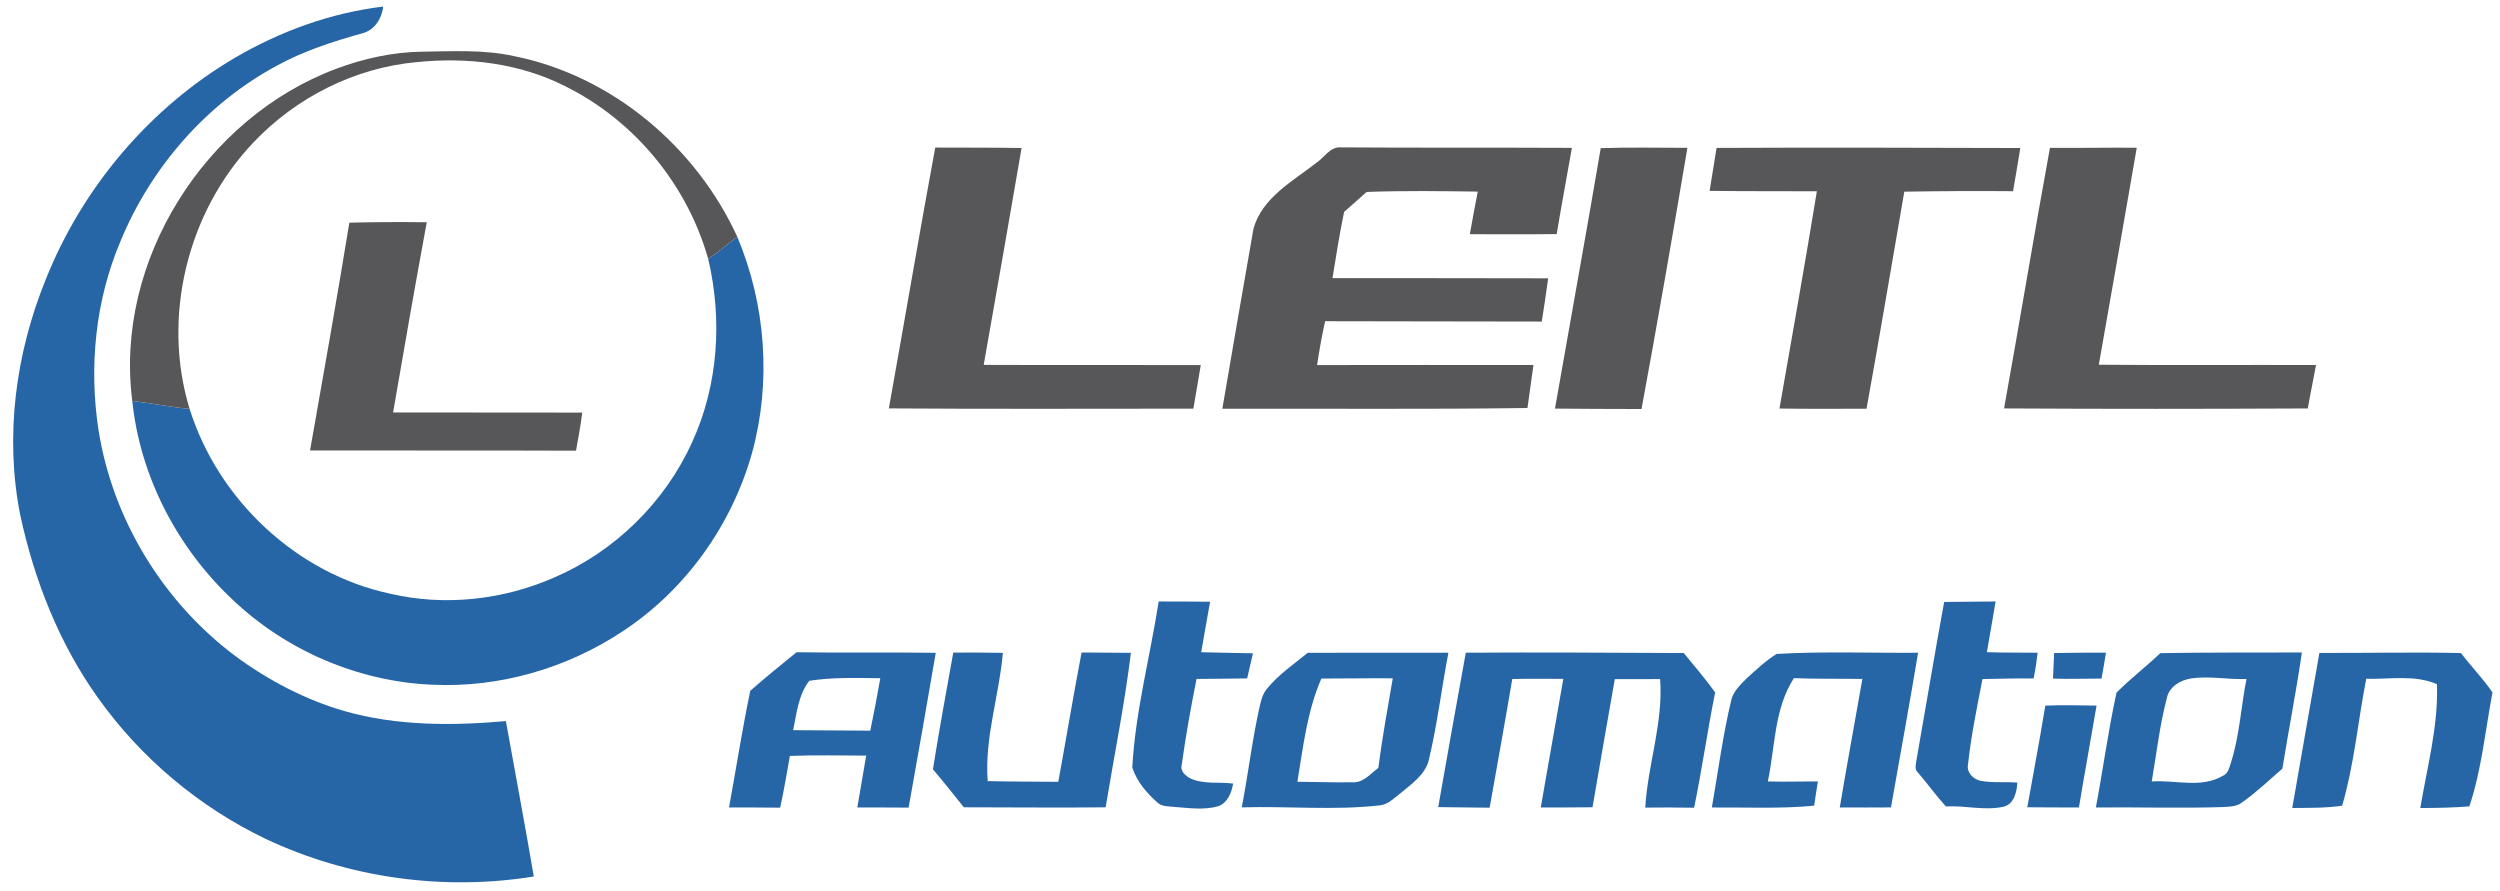
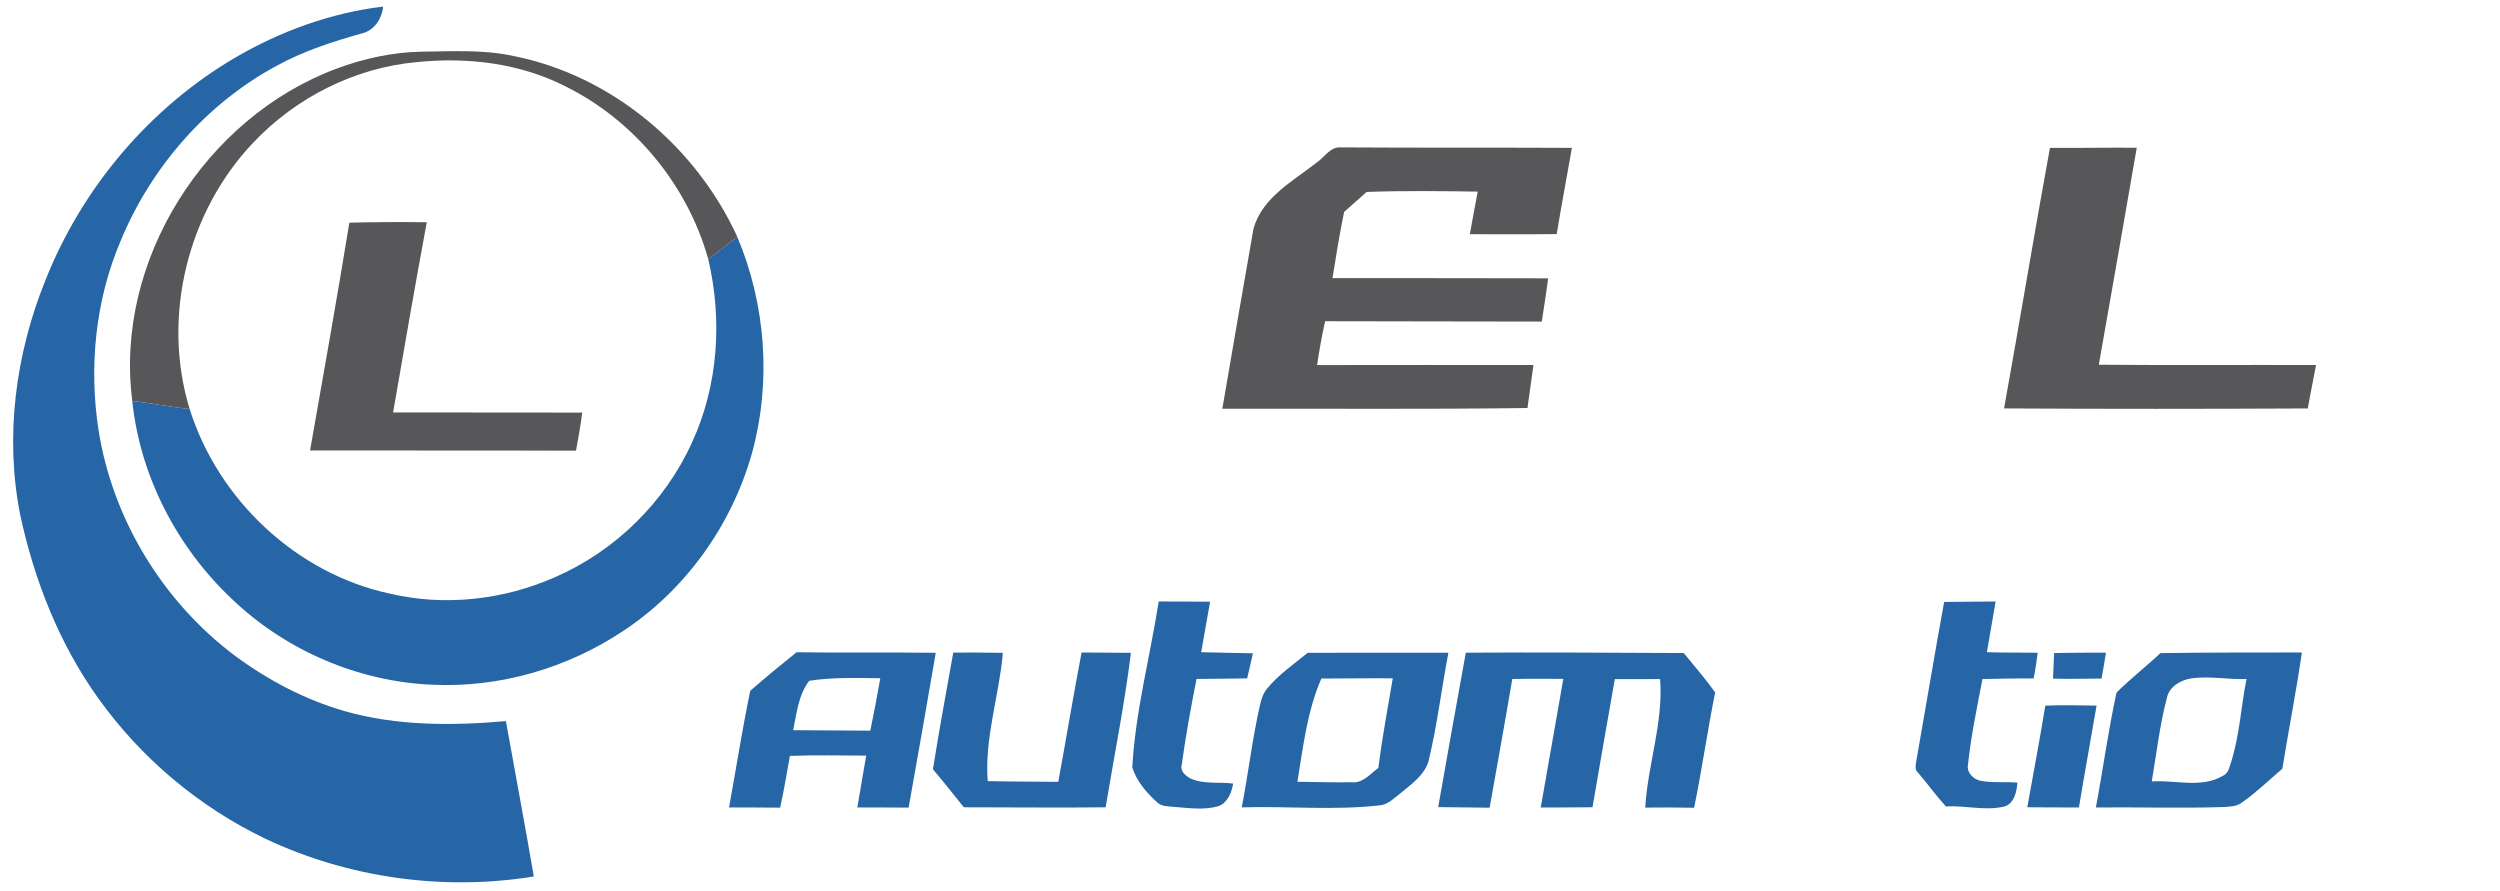
<svg xmlns="http://www.w3.org/2000/svg" width="971pt" height="346pt" viewBox="0 0 971 346" version="1.1">
  <g id="#2666a6ff">
    <path fill="#2666a6" opacity="1.00" d=" M 91.31 22.40 C 108.92 12.12 128.51 4.98 148.81 2.56 C 148.39 7.17 145.41 11.75 140.76 12.93 C 129.35 16.10 117.98 19.77 107.56 25.49 C 80.15 40.22 58.60 65.04 46.79 93.72 C 37.03 116.72 34.48 142.50 38.28 167.12 C 43.76 201.73 63.33 233.79 91.36 254.77 C 104.16 264.23 118.49 271.76 133.81 276.19 C 154.15 281.98 175.59 281.93 196.49 280.07 C 200.10 300.19 203.89 320.28 207.33 340.43 C 172.22 346.11 135.41 341.02 103.23 325.84 C 77.36 313.47 54.69 294.41 38.06 271.05 C 22.96 249.95 13.33 225.34 7.87 200.07 C 1.78 169.52 6.05 137.43 17.70 108.70 C 31.92 72.93 58.08 41.91 91.31 22.40 Z" />
    <path fill="#2666a6" opacity="1.00" d=" M 275.08 100.62 C 278.96 97.89 282.65 94.91 286.35 91.94 C 297.44 118.30 299.69 148.39 292.07 176.00 C 284.21 203.94 266.31 229.08 242.02 245.08 C 220.32 259.52 194.04 267.19 167.95 265.95 C 139.15 264.75 111.00 252.66 90.18 232.75 C 68.82 212.67 54.40 184.99 51.38 155.73 C 58.82 156.61 66.18 158.11 73.65 158.83 C 84.71 194.09 115.20 222.84 151.50 230.58 C 172.72 235.56 195.45 233.03 215.35 224.27 C 238.84 214.14 258.30 195.04 268.83 171.73 C 278.98 149.64 280.63 124.17 275.08 100.62 Z" />
    <path fill="#2666a6" opacity="1.00" d=" M 450.04 233.62 C 456.70 233.56 463.35 233.68 470.01 233.71 C 468.90 240.25 467.62 246.77 466.54 253.32 C 473.24 253.50 479.94 253.60 486.64 253.74 C 485.91 256.99 485.16 260.24 484.40 263.49 C 477.85 263.63 471.29 263.60 464.74 263.70 C 462.54 274.76 460.52 285.86 458.99 297.03 C 458.26 299.55 460.59 301.45 462.57 302.45 C 467.73 304.70 473.52 303.61 478.96 304.34 C 478.34 307.84 476.83 311.83 473.19 313.14 C 467.54 314.73 461.61 313.82 455.86 313.38 C 453.65 313.17 451.16 313.27 449.44 311.62 C 445.30 307.92 441.50 303.45 439.78 298.09 C 440.98 276.31 446.68 255.12 450.04 233.62 Z" />
    <path fill="#2666a6" opacity="1.00" d=" M 755.11 233.80 C 761.77 233.70 768.43 233.65 775.10 233.61 C 774.00 240.18 772.85 246.74 771.71 253.31 C 778.28 253.54 784.85 253.42 791.42 253.52 C 791.03 256.87 790.55 260.22 789.85 263.53 C 783.23 263.42 776.61 263.64 769.99 263.74 C 767.86 274.78 765.56 285.81 764.36 297.01 C 763.77 300.09 766.53 302.79 769.40 303.29 C 774.06 304.14 778.83 303.56 783.54 303.96 C 783.31 307.56 782.31 312.34 778.20 313.32 C 770.78 314.96 763.25 312.78 755.77 313.22 C 751.93 308.99 748.60 304.33 744.88 300.00 C 743.55 298.83 744.09 296.99 744.31 295.49 C 747.95 274.93 751.34 254.33 755.11 233.80 Z" />
    <path fill="#2666a6" opacity="1.00" d=" M 309.38 253.33 C 327.40 253.62 345.43 253.29 363.45 253.55 C 359.99 273.60 356.52 293.65 352.91 313.68 C 346.26 313.59 339.62 313.65 332.98 313.63 C 334.07 306.90 335.34 300.20 336.43 293.48 C 326.55 293.45 316.66 293.21 306.79 293.60 C 305.60 300.31 304.50 307.04 303.01 313.70 C 296.39 313.58 289.78 313.67 283.16 313.61 C 285.92 298.51 288.27 283.34 291.40 268.31 C 297.26 263.17 303.30 258.22 309.38 253.33 M 314.32 264.42 C 310.07 269.91 309.44 277.04 308.06 283.60 C 318.04 283.69 328.03 283.75 338.02 283.79 C 339.41 277.02 340.74 270.23 341.91 263.42 C 332.71 263.33 323.44 262.99 314.32 264.42 Z" />
    <path fill="#2666a6" opacity="1.00" d=" M 420.09 253.43 C 426.47 253.51 432.86 253.48 439.25 253.56 C 436.77 273.68 432.73 293.56 429.43 313.56 C 411.07 313.79 392.71 313.53 374.35 313.55 C 370.36 308.62 366.47 303.62 362.35 298.80 C 364.74 283.65 367.56 268.57 370.25 253.46 C 376.67 253.43 383.10 253.44 389.52 253.57 C 388.09 270.24 382.34 286.50 383.63 303.38 C 392.77 303.60 401.91 303.56 411.04 303.66 C 414.11 286.93 416.88 270.14 420.09 253.43 Z" />
    <path fill="#2666a6" opacity="1.00" d=" M 569.32 253.51 C 597.54 253.31 625.75 253.53 653.97 253.64 C 658.07 258.71 662.38 263.62 666.17 268.94 C 663.16 283.81 661.07 298.86 657.99 313.73 C 651.66 313.62 645.33 313.58 639.01 313.67 C 640.00 296.93 646.07 280.68 644.79 263.76 C 638.92 263.76 633.05 263.77 627.19 263.77 C 624.29 280.36 621.35 296.94 618.53 313.54 C 611.83 313.56 605.13 313.68 598.43 313.61 C 601.36 296.97 604.25 280.32 607.19 263.68 C 600.58 263.64 593.97 263.58 587.37 263.73 C 584.56 280.41 581.52 297.05 578.58 313.71 C 571.92 313.59 565.26 313.61 558.60 313.48 C 562.12 293.48 565.67 273.49 569.32 253.51 Z" />
-     <path fill="#2666a6" opacity="1.00" d=" M 690.04 253.98 C 708.34 252.95 726.67 253.66 744.99 253.53 C 741.64 273.58 737.99 293.58 734.45 313.60 C 727.82 313.63 721.19 313.66 714.57 313.61 C 717.35 296.95 720.44 280.34 723.35 263.70 C 714.48 263.56 705.61 263.75 696.75 263.39 C 689.03 275.33 689.48 290.06 686.63 303.51 C 693.11 303.73 699.59 303.46 706.07 303.53 C 705.55 306.65 705.06 309.78 704.63 312.92 C 691.42 314.21 678.13 313.51 664.88 313.63 C 667.32 299.76 669.11 285.77 672.39 272.07 C 673.18 268.51 675.98 265.93 678.45 263.45 C 682.12 260.07 685.81 256.63 690.04 253.98 Z" />
    <path fill="#2666a6" opacity="1.00" d=" M 839.08 253.68 C 857.40 253.37 875.72 253.47 894.05 253.42 C 891.87 268.53 888.89 283.50 886.47 298.56 C 881.25 303.02 876.31 307.83 870.67 311.76 C 868.57 313.34 865.83 313.31 863.34 313.46 C 846.91 313.99 830.47 313.45 814.04 313.62 C 816.83 298.77 818.83 283.76 822.06 269.00 C 827.45 263.60 833.54 258.93 839.08 253.68 M 841.61 271.11 C 838.81 281.74 837.59 292.70 835.74 303.52 C 844.87 302.86 854.90 306.28 863.31 301.35 C 865.52 300.44 865.88 297.95 866.58 295.95 C 869.88 285.48 870.40 274.43 872.55 263.71 C 865.41 264.03 858.28 262.48 851.18 263.48 C 846.99 264.09 842.50 266.66 841.61 271.11 Z" />
    <path fill="#2666a6" opacity="1.00" d=" M 492.24 267.32 C 496.70 261.92 502.54 257.96 507.91 253.55 C 526.12 253.55 544.34 253.46 562.56 253.53 C 559.85 267.62 558.19 281.92 554.78 295.87 C 553.08 301.25 548.13 304.56 544.02 308.03 C 541.58 309.85 539.31 312.37 536.14 312.77 C 518.25 314.85 500.24 313.04 482.29 313.58 C 484.87 300.39 486.37 287.01 489.37 273.90 C 489.90 271.55 490.64 269.16 492.24 267.32 M 513.22 263.55 C 507.69 276.23 506.14 290.12 503.91 303.64 C 510.96 303.69 518.01 303.97 525.06 303.82 C 529.34 304.29 532.23 300.54 535.34 298.26 C 536.84 286.60 538.98 275.04 540.95 263.46 C 531.70 263.38 522.46 263.56 513.22 263.55 Z" />
    <path fill="#2666a6" opacity="1.00" d=" M 797.39 263.57 C 797.53 260.26 797.67 256.95 797.82 253.64 C 804.53 253.54 811.24 253.44 817.95 253.50 C 817.42 256.86 816.84 260.21 816.24 263.56 C 809.95 263.55 803.67 263.80 797.39 263.57 Z" />
-     <path fill="#2666a6" opacity="1.00" d=" M 890.31 313.83 C 893.88 293.76 897.26 273.66 900.85 253.60 C 919.17 253.68 937.50 253.22 955.83 253.65 C 959.79 258.84 964.39 263.53 968.08 268.94 C 965.28 283.72 963.88 298.85 959.11 313.20 C 952.77 313.69 946.40 313.83 940.04 313.83 C 942.70 297.88 947.09 282.04 946.51 265.74 C 937.82 261.95 928.19 263.91 919.05 263.63 C 915.84 280.05 914.40 296.83 909.69 312.94 C 903.27 313.89 896.77 313.74 890.31 313.83 Z" />
    <path fill="#2666a6" opacity="1.00" d=" M 794.40 274.07 C 801.03 273.75 807.67 274.01 814.31 274.05 C 812.08 287.25 809.62 300.41 807.46 313.62 C 800.77 313.67 794.08 313.56 787.40 313.54 C 789.75 300.39 792.25 287.26 794.40 274.07 Z" />
  </g>
  <g id="#575759ff">
    <path fill="#575759" opacity="1.00" d=" M 130.67 26.68 C 141.30 22.70 152.58 20.23 163.96 20.07 C 175.78 19.94 187.76 19.19 199.41 21.75 C 237.50 29.28 270.28 56.88 286.35 91.94 C 282.65 94.91 278.96 97.89 275.08 100.62 C 266.99 71.84 246.42 46.80 219.60 33.53 C 201.95 24.53 181.53 22.11 161.99 24.12 C 137.90 26.25 114.95 37.84 98.40 55.37 C 72.75 82.28 62.74 123.22 73.65 158.83 C 66.18 158.11 58.82 156.61 51.38 155.73 C 44.34 101.37 79.69 45.69 130.67 26.68 Z" />
-     <path fill="#575759" opacity="1.00" d=" M 363.25 57.31 C 374.43 57.37 385.61 57.30 396.79 57.48 C 391.93 85.57 387.06 113.65 382.07 141.72 C 410.17 141.84 438.28 141.71 466.38 141.79 C 465.49 147.44 464.42 153.07 463.51 158.72 C 424.08 158.72 384.65 158.90 345.23 158.62 C 351.29 124.86 357.02 91.04 363.25 57.31 Z" />
    <path fill="#575759" opacity="1.00" d=" M 511.22 63.27 C 514.40 61.21 516.64 56.83 520.93 57.24 C 550.79 57.44 580.66 57.28 610.53 57.43 C 608.59 68.60 606.46 79.73 604.62 90.92 C 593.37 91.05 582.12 90.95 570.88 90.97 C 571.84 85.44 572.92 79.94 573.95 74.42 C 559.57 74.22 545.18 74.03 530.81 74.55 C 527.91 77.16 524.98 79.74 522.05 82.31 C 520.29 90.83 518.91 99.43 517.54 108.02 C 545.46 107.99 573.38 108.08 601.31 108.10 C 600.56 113.71 599.70 119.30 598.83 124.90 C 570.78 124.81 542.73 124.86 514.68 124.76 C 513.41 130.39 512.41 136.08 511.56 141.79 C 539.57 141.72 567.58 141.77 595.59 141.77 C 594.84 147.34 594.02 152.90 593.27 158.47 C 553.77 159.02 514.26 158.66 474.76 158.74 C 478.79 135.44 482.72 112.11 486.85 88.82 C 490.23 76.75 502.03 70.48 511.22 63.27 Z" />
-     <path fill="#575759" opacity="1.00" d=" M 621.72 57.54 C 632.94 57.16 644.16 57.41 655.39 57.42 C 649.68 91.27 643.81 125.10 637.57 158.86 C 626.36 158.85 615.16 158.80 603.95 158.70 C 609.85 124.97 616.00 91.29 621.72 57.54 Z" />
-     <path fill="#575759" opacity="1.00" d=" M 666.71 57.45 C 706.03 57.25 745.35 57.38 784.68 57.49 C 783.76 63.08 782.87 68.68 781.87 74.26 C 767.79 74.14 753.71 74.21 739.63 74.45 C 734.74 102.55 730.06 130.69 724.96 158.75 C 713.69 158.74 702.41 158.86 691.14 158.67 C 696.06 130.56 701.07 102.46 705.67 74.29 C 691.78 74.23 677.90 74.32 664.02 74.13 C 664.89 68.57 665.81 63.01 666.71 57.45 Z" />
    <path fill="#575759" opacity="1.00" d=" M 796.20 57.42 C 807.44 57.53 818.68 57.28 829.92 57.38 C 825.05 85.48 820.14 113.57 815.18 141.66 C 843.31 141.89 871.43 141.69 899.55 141.77 C 898.53 147.40 897.31 153.00 896.35 158.64 C 857.03 158.83 817.70 158.86 778.38 158.63 C 784.47 124.92 790.03 91.11 796.20 57.42 Z" />
    <path fill="#575759" opacity="1.00" d=" M 135.68 86.49 C 145.70 86.23 155.73 86.21 165.76 86.32 C 161.22 110.91 156.92 135.55 152.68 160.19 C 177.16 160.25 201.65 160.19 226.14 160.25 C 225.55 165.22 224.58 170.13 223.73 175.05 C 189.29 174.91 154.86 175.04 120.43 174.95 C 125.61 145.48 130.88 116.03 135.68 86.49 Z" />
  </g>
</svg>